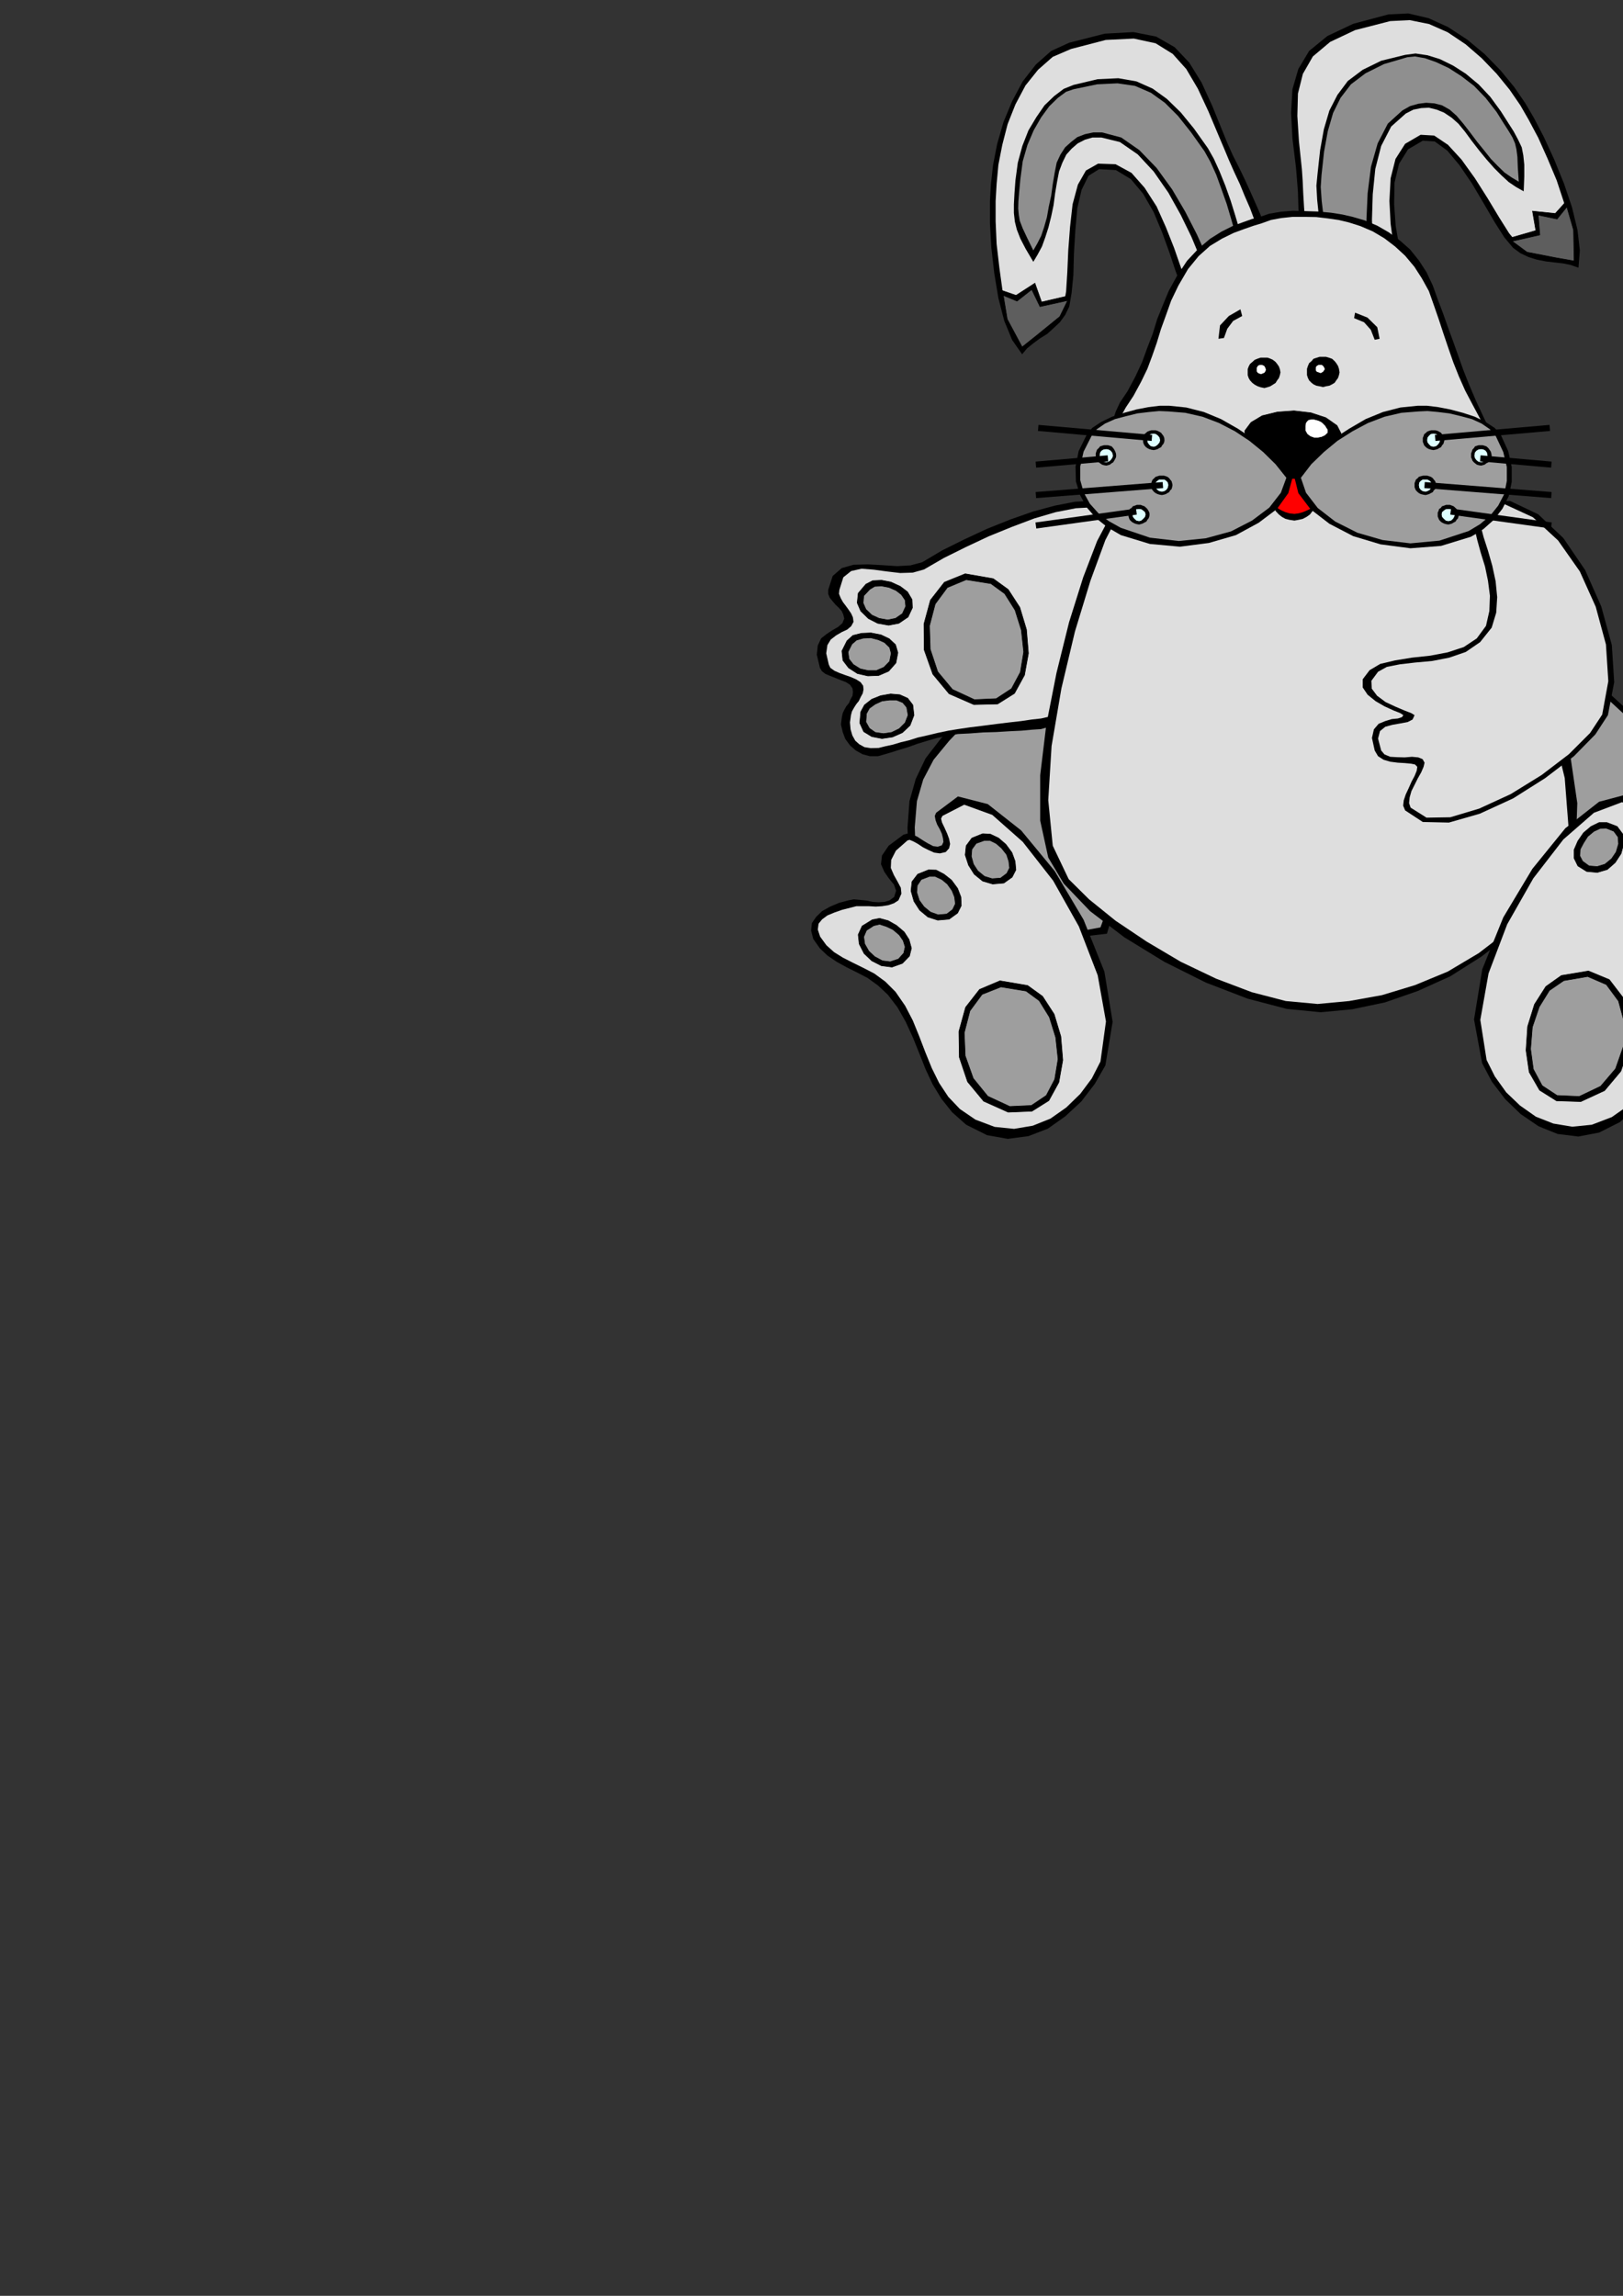
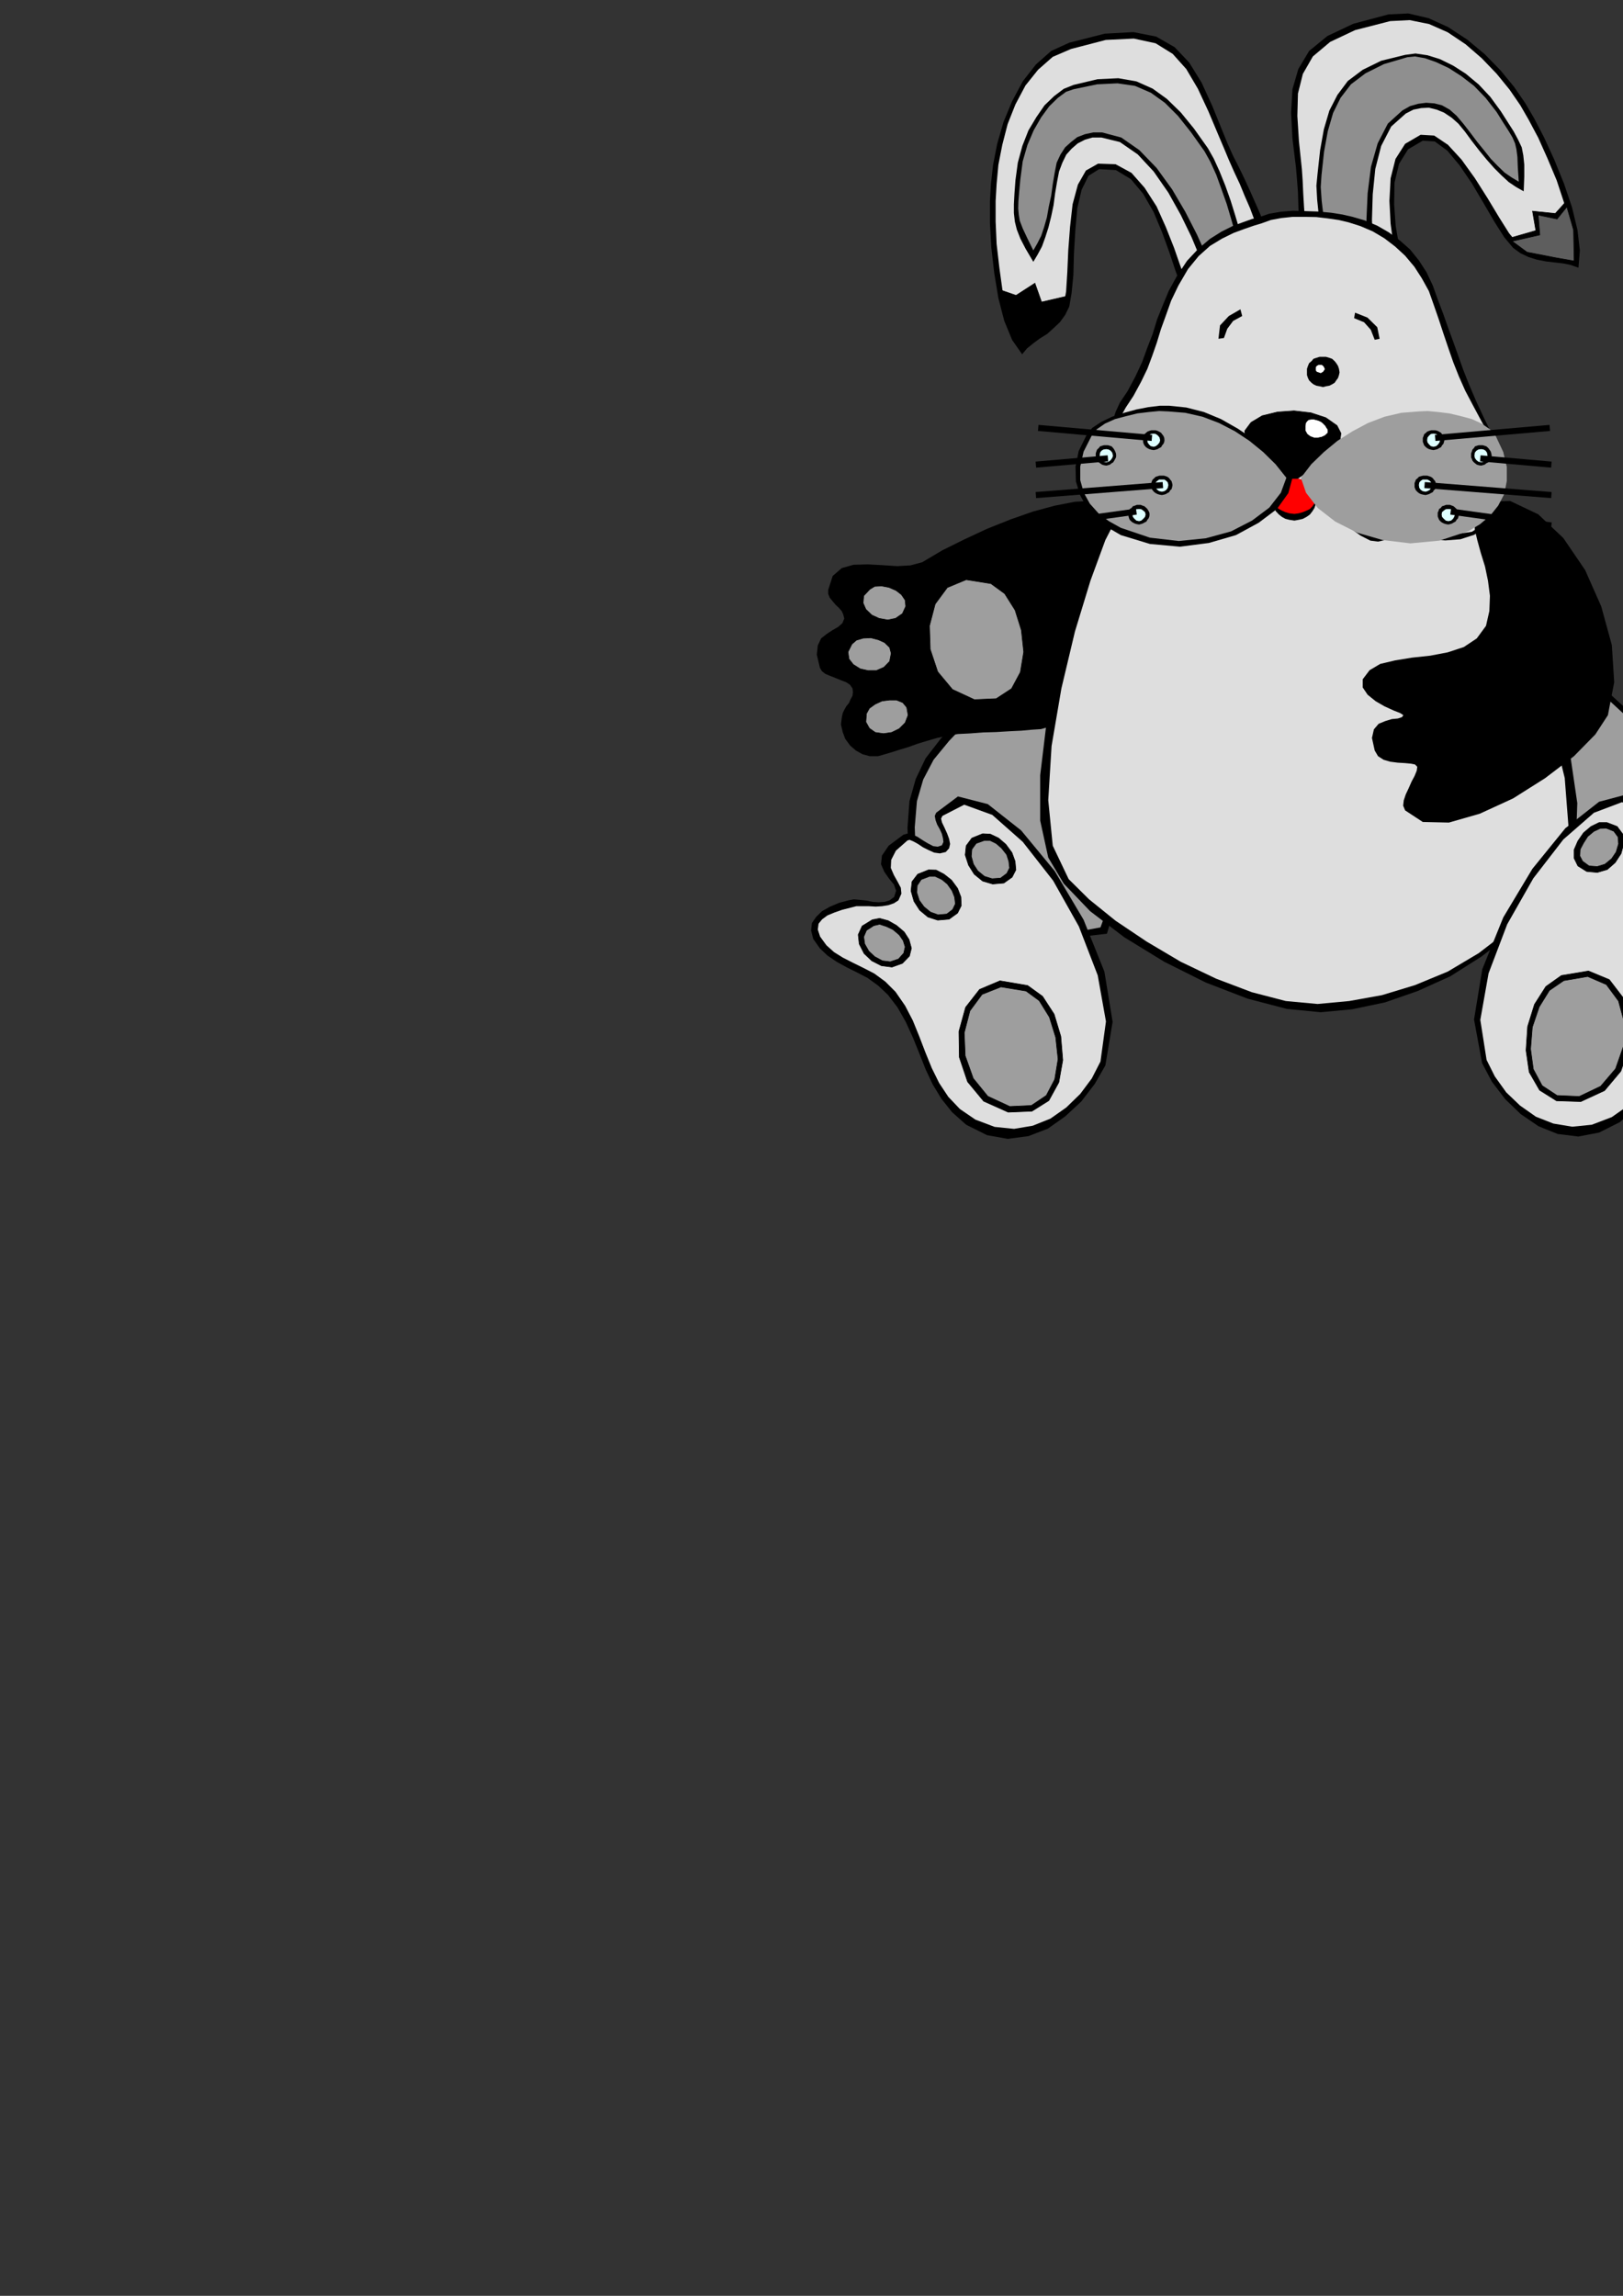
<svg xmlns="http://www.w3.org/2000/svg" height="841.89pt" viewBox="0 0 595.276 841.89" width="595.276pt" version="1.1" id="d51d5e11-f611-11ea-bb2c-dcc15c148e23">
  <rect x="0" y="0" width="595.276" height="841.89" fill="#333333" stroke="none" />
  <g>
    <path style="fill:#000000;" d="M 463.742,82.545 L 462.23,78.513 460.43,74.409 458.486,70.017 456.542,65.769 454.382,61.305 452.222,57.057 450.278,52.737 448.694,48.849 444.662,38.913 440.702,30.273 436.166,22.929 430.838,17.313 424.07,13.425 415.718,11.769 405.206,12.345 392.174,15.657 385.55,18.681 379.934,23.649 375.11,29.841 371.222,37.113 368.054,44.745 365.75,52.737 364.238,60.441 363.446,67.497 363.086,73.833 363.086,81.825 363.59,90.753 364.67,100.185 366.182,109.329 368.342,117.681 371.222,124.665 374.894,129.921 376.694,127.761 378.998,125.889 381.446,124.089 384.11,122.433 386.414,120.345 388.718,118.185 390.662,115.521 392.174,112.425 393.038,107.457 393.686,100.833 393.902,92.841 394.406,84.489 395.126,76.353 396.71,69.585 399.23,64.473 403.118,62.025 409.31,62.385 414.782,65.697 419.246,71.025 423.134,77.793 426.23,85.209 428.894,92.553 431.126,99.249 433.07,104.433 449.558,97.521 463.742,82.545 Z" />
    <path style="fill:#dedede;" d="M 461.51,84.561 L 460.07,80.601 458.486,76.353 456.542,71.889 454.742,67.497 452.654,63.033 450.71,58.641 448.91,54.321 447.254,50.433 443.222,40.857 439.334,32.505 435.086,25.305 430.118,19.761 423.854,15.873 415.862,14.145 405.566,14.649 392.822,17.961 386.126,20.841 380.726,25.593 376.118,31.353 372.446,38.265 369.566,45.537 367.622,53.097 366.182,60.441 365.534,67.497 365.174,73.689 365.174,81.177 365.534,89.457 366.542,98.169 367.694,106.521 369.638,114.513 372.23,121.425 375.47,126.897 377.198,124.809 379.214,123.225 381.302,121.785 383.39,120.489 385.19,118.905 387.134,117.033 388.718,114.729 390.158,111.849 391.022,106.881 391.454,99.969 391.814,91.761 392.462,83.265 393.398,74.913 395.342,67.713 398.294,62.529 402.758,60.009 409.166,60.225 414.998,63.393 419.822,68.865 424.214,75.705 427.598,83.265 430.622,90.897 432.926,97.521 434.87,102.921 449.558,97.521 461.51,84.561 Z" />
    <path style="fill:#000000;" d="M 457.406,93.345 L 456.038,89.097 454.598,84.201 453.014,78.873 451.358,73.545 449.414,68.073 447.326,62.889 445.166,58.137 443.006,54.321 437.894,47.121 433.07,41.217 427.958,36.249 422.774,32.505 416.798,29.841 410.174,28.689 402.542,29.049 393.758,31.137 390.158,32.577 386.63,35.241 383.102,38.625 380.078,43.017 377.198,47.841 374.966,53.529 373.31,59.649 372.446,66.057 372.086,70.881 371.87,74.913 371.87,78.153 372.23,81.321 372.95,84.201 374.246,87.513 376.19,91.257 378.998,96.009 380.582,93.345 382.166,90.393 383.39,87.009 384.542,83.409 385.55,79.377 386.414,75.273 386.99,70.881 387.71,66.633 388.43,62.889 389.654,59.649 391.094,56.697 393.038,54.537 395.27,52.593 397.934,51.225 400.67,50.433 403.982,50.433 410.75,52.089 417.302,56.625 423.134,62.889 428.534,70.665 433.07,78.801 436.958,86.793 439.838,93.705 441.782,99.033 449.558,97.521 457.406,93.345 Z" />
    <path style="fill:#8f8f8f;" d="M 455.822,94.497 L 454.382,90.249 453.014,85.425 451.502,80.097 449.918,74.769 447.974,69.297 446.102,64.113 443.942,59.361 441.782,55.473 436.814,48.489 432.062,42.513 427.238,37.689 422.126,34.017 416.294,31.497 409.886,30.561 402.398,30.921 393.758,32.721 391.022,33.657 387.998,35.889 384.83,38.985 381.878,43.017 379.142,47.769 376.838,53.169 375.11,59.145 374.246,65.697 373.814,70.305 373.526,73.833 373.454,76.497 373.67,78.801 374.03,80.961 375.11,83.769 376.694,87.153 378.998,91.833 380.438,89.313 381.878,86.505 382.958,83.265 383.966,79.737 384.686,75.705 385.55,71.745 386.126,67.497 386.846,63.249 387.566,59.649 388.934,56.697 390.662,54.033 392.822,52.089 395.126,50.289 397.934,49.209 400.958,48.561 404.198,48.561 411.254,50.433 417.878,55.041 424.214,61.593 429.902,69.441 434.726,77.649 438.974,85.929 442.142,92.913 444.23,98.385 449.558,97.521 455.822,94.497 Z" />
    <path style="stroke:#000000;stroke-width:0.216;stroke-miterlimit:10.433;fill:#000000;" d="M 374.894,128.121 L 369.422,117.033 366.398,106.161 372.662,108.321 379.574,103.857 382.022,110.769 392.534,108.321 388.934,116.097 380.582,123.369 374.894,128.121 Z" />
-     <path style="stroke:#000000;stroke-width:0.216;stroke-miterlimit:10.433;fill:#5e5e5e;" d="M 374.894,127.257 L 369.422,117.033 367.982,108.321 373.022,110.409 378.422,106.161 381.446,112.425 391.598,110.193 388.718,116.097 380.222,123.009 374.894,127.257 Z" />
    <path style="fill:#000000;" d="M 478.142,98.169 L 477.278,93.921 476.918,89.457 476.558,84.705 476.414,80.097 476.198,75.129 476.054,70.377 475.694,65.697 475.334,61.449 474.038,50.793 473.534,41.289 474.038,32.721 476.198,25.305 480.158,18.681 486.854,13.209 496.286,8.745 509.246,5.289 516.518,4.929 523.934,6.657 531.062,9.897 538.118,14.505 544.526,19.833 550.358,25.809 555.326,31.857 559.43,37.833 562.598,43.233 566.27,50.289 570.014,58.425 573.614,67.281 576.566,75.993 578.582,84.345 579.446,91.833 578.942,98.169 576.062,97.161 573.182,96.585 570.014,96.225 566.99,95.865 563.678,95.217 560.654,94.281 557.63,92.841 554.966,90.897 551.726,87.009 548.198,81.465 544.166,74.553 539.918,67.353 535.31,60.585 530.846,55.257 526.238,51.873 521.846,51.585 516.446,54.753 513.134,60.081 511.478,66.993 511.334,74.913 511.91,82.905 513.278,90.753 514.502,97.665 515.582,103.281 497.654,104.721 478.142,98.169 Z" />
    <path style="fill:#dedede;" d="M 480.806,99.033 L 479.942,94.785 479.438,90.249 479.006,85.569 478.646,80.817 478.286,75.849 477.998,71.025 477.782,66.273 477.494,62.025 476.414,51.729 475.838,42.513 476.054,34.305 477.854,27.105 481.526,20.697 487.862,15.369 497.006,11.049 509.894,7.737 517.022,7.377 524.15,8.817 530.99,11.841 537.542,16.233 543.446,21.345 548.918,27.033 553.67,32.865 557.63,38.625 560.654,43.881 564.182,50.505 567.566,58.065 570.95,66.129 573.614,74.193 575.702,82.185 576.638,89.457 576.566,95.721 573.902,94.785 571.454,94.281 569.006,93.921 566.702,93.777 564.326,93.345 561.878,92.553 559.358,91.401 556.766,89.457 553.526,85.569 549.854,79.737 545.606,72.681 540.998,65.409 536.03,58.497 531.062,53.097 526.022,49.713 521.054,49.425 515.366,52.737 511.838,58.281 510.038,65.409 509.606,73.689 510.038,82.041 511.118,90.033 512.198,97.089 513.134,102.633 497.654,104.721 480.806,99.033 Z" />
    <path style="fill:#000000;" d="M 488.582,105.081 L 487.574,100.617 486.638,95.649 485.558,90.177 484.55,84.561 483.686,78.801 483.11,73.329 482.822,68.073 483.254,63.609 484.19,55.041 485.558,47.409 487.574,40.569 490.526,34.809 494.342,29.697 499.814,25.593 506.582,22.281 515.366,20.121 519.182,19.617 523.574,20.265 528.182,21.705 533.006,24.081 537.614,27.033 542.366,30.993 546.614,35.529 550.502,40.857 553.022,44.817 555.182,48.201 556.766,51.153 558.134,54.033 558.71,56.985 559.07,60.441 559.07,64.689 558.854,70.161 556.046,68.577 553.382,66.777 550.718,64.329 548.054,61.665 545.246,58.497 542.582,55.257 539.846,51.729 537.254,48.201 534.878,45.321 532.43,43.161 529.622,41.289 526.958,40.209 524.078,39.489 521.27,39.633 518.39,40.209 515.582,41.649 510.254,46.401 506.582,53.529 504.422,61.953 503.486,71.241 503.198,80.601 503.558,89.457 504.278,96.945 505.142,102.633 497.654,104.721 488.582,105.081 Z" />
    <path style="fill:#8f8f8f;" d="M 490.742,105.297 L 489.662,100.689 488.654,95.721 487.43,90.393 486.35,84.849 485.414,79.161 484.766,73.689 484.406,68.577 484.694,64.257 485.63,55.617 486.998,48.129 488.942,41.433 491.678,35.889 495.494,30.921 500.822,26.889 507.59,23.505 516.158,20.985 518.966,20.697 522.638,21.345 526.742,22.785 531.35,24.945 535.958,27.897 540.638,31.497 544.886,35.889 548.918,41.073 551.438,45.105 553.382,48.129 554.75,50.433 555.686,52.593 556.19,54.753 556.55,57.561 556.694,61.305 557.054,66.633 554.39,65.049 551.798,63.249 549.278,60.801 546.83,58.281 544.31,55.113 541.79,52.017 539.198,48.561 536.678,45.321 534.23,42.441 531.71,40.209 528.902,38.625 526.094,37.905 523.07,37.689 520.19,38.049 517.166,38.913 514.358,40.497 509.03,45.321 505.286,52.593 502.838,61.161 501.614,70.881 501.182,80.457 501.398,89.529 501.902,97.161 502.766,102.921 497.654,104.721 490.742,105.297 Z" />
    <path style="stroke:#000000;stroke-width:0.216;stroke-miterlimit:10.433;fill:#000000;" d="M 577.718,96.585 L 577.358,83.985 575.054,73.185 570.446,78.297 562.094,77.433 563.318,84.561 552.806,87.585 559.718,92.697 570.446,95.145 577.718,96.585 Z" />
    <path style="stroke:#000000;stroke-width:0.216;stroke-miterlimit:10.433;fill:#5e5e5e;" d="M 577.358,95.721 L 577.142,84.345 574.694,75.849 571.094,80.313 564.182,78.873 564.758,86.145 554.606,88.449 560.078,92.481 570.446,94.497 577.358,95.721 Z" />
    <path style="fill:#000000;" d="M 589.166,253.257 L 598.742,262.041 606.446,269.889 612.566,277.305 617.03,285.009 619.694,293.505 620.99,303.441 620.774,315.465 619.478,330.369 589.958,347.217 548.27,342.393 535.454,298.257 542.366,277.017 581.39,259.233 589.166,253.257 Z" />
    <path style="fill:#9e9e9e;" d="M 587.942,254.769 L 597.23,263.337 604.934,270.969 610.694,278.097 614.942,285.513 617.534,293.505 618.686,303.225 618.326,314.961 617.03,329.793 589.958,347.217 548.27,342.393 535.454,298.257 542.366,277.017 581.39,259.233 587.942,254.769 Z" />
    <path style="fill:#000000;" d="M 361.934,254.481 L 352.43,263.193 345.086,270.825 339.47,278.097 335.87,285.657 333.566,293.793 332.846,303.585 333.278,315.609 334.862,330.369 364.67,347.217 405.998,342.393 418.958,298.257 412.046,277.017 373.31,259.233 361.934,254.481 Z" />
    <path style="fill:#9e9e9e;" d="M 364.958,255.345 L 355.382,264.057 348.11,271.689 342.422,278.601 338.606,285.873 336.302,293.793 335.51,303.369 335.942,315.105 337.67,329.793 364.67,347.217 403.622,340.089 418.958,298.257 412.046,277.017 373.31,259.233 364.958,255.345 Z" />
    <path style="fill:#000000;" d="M 424.718,182.121 L 421.622,181.689 418.742,181.689 415.718,181.905 412.838,182.409 409.742,182.769 406.862,183.273 403.838,183.489 400.958,183.633 394.262,183.993 386.846,185.433 378.854,187.593 370.646,190.473 362.006,193.929 353.798,197.745 345.662,201.777 338.246,206.169 333.998,207.321 329.03,207.609 323.63,207.249 318.302,206.961 313.046,207.105 308.726,208.329 305.414,211.209 303.758,216.321 303.758,217.761 304.334,219.201 305.342,220.425 306.494,221.793 307.646,222.873 308.726,224.097 309.302,225.393 309.662,226.833 308.942,228.561 307.358,229.929 305.342,231.081 303.254,232.449 301.166,234.105 299.942,236.697 299.582,240.081 300.734,244.905 301.454,246.129 302.75,247.137 304.478,247.857 306.494,248.649 308.438,249.441 310.31,250.161 311.75,251.097 312.686,252.465 312.83,253.761 312.686,255.129 311.966,256.425 311.39,257.793 310.382,259.017 309.662,260.313 309.086,261.537 308.798,262.833 308.438,265.641 309.086,268.449 310.022,270.969 311.822,273.417 313.91,275.217 316.358,276.585 319.022,277.305 322.046,277.305 324.566,276.585 327.23,275.793 330.182,274.857 333.278,273.921 336.446,272.769 339.974,271.689 343.718,270.609 347.822,269.745 351.35,269.169 355.742,268.953 360.422,268.593 365.39,268.449 370.142,268.161 374.606,267.945 378.494,267.585 381.806,267.369 387.134,265.857 392.174,264.345 397.07,262.473 402.038,260.529 406.862,258.225 412.19,255.849 417.878,253.041 424.286,250.233 424.43,241.377 425.078,232.809 425.654,224.169 426.374,215.817 426.734,207.321 426.734,198.969 426.014,190.473 424.718,182.121 Z" />
-     <path style="fill:#dedede;" d="M 424.718,182.121 L 421.622,181.761 418.742,182.049 415.862,182.625 413.054,183.489 410.03,184.353 407.078,185.145 404.198,185.793 401.318,186.009 394.622,186.369 387.206,187.809 379.358,190.113 371.15,193.209 362.654,196.665 354.374,200.553 346.238,204.585 338.894,208.833 334.79,209.985 330.182,210.129 325.286,209.553 320.462,208.905 315.998,208.545 312.182,209.409 309.302,211.713 307.862,216.321 307.718,217.761 308.366,219.345 309.158,220.785 310.31,222.297 311.246,223.593 312.182,224.961 312.83,226.401 313.046,228.057 312.182,229.641 310.742,230.865 308.726,231.801 306.638,233.025 304.694,234.537 303.47,236.553 303.038,239.577 303.974,243.681 304.55,244.905 306.062,245.985 307.862,246.777 310.022,247.569 312.11,248.289 314.054,249.153 315.638,250.161 316.574,251.457 316.718,252.825 316.43,254.265 315.71,255.561 314.99,257.073 314.054,258.225 313.19,259.593 312.47,260.889 312.11,262.257 311.75,264.921 311.966,267.441 312.614,269.673 313.694,271.617 315.134,272.913 317.078,273.993 319.382,274.353 322.262,274.281 324.854,273.633 327.518,273.057 330.398,272.193 333.422,271.473 336.59,270.465 340.118,269.673 343.718,268.809 347.822,267.945 351.35,267.369 355.742,266.721 360.422,266.145 365.39,265.497 370.142,264.921 374.606,264.417 378.494,263.841 381.806,263.481 387.134,262.257 392.174,261.177 397.07,259.953 402.038,258.729 406.862,257.073 412.19,255.201 417.878,252.897 424.286,250.233 424.43,241.377 425.078,232.809 425.654,224.169 426.374,215.817 426.734,207.321 426.734,198.969 426.014,190.473 424.718,182.121 Z" />
    <path style="fill:#000000;" d="M 407.006,189.681 L 402.398,198.393 397.286,211.713 392.102,228.201 387.494,246.777 383.75,265.785 381.518,284.289 381.518,300.921 384.47,314.457 390.158,324.033 399.806,334.113 412.334,343.689 427.022,352.689 442.286,360.321 457.622,366.225 471.95,369.969 484.406,371.193 495.926,370.113 507.95,367.593 519.974,363.417 531.926,358.017 543.302,350.817 554.462,342.249 564.686,331.953 574.118,320.217 578.006,309.273 578.51,294.513 575.918,276.801 571.31,257.649 564.686,237.777 556.91,218.625 548.558,201.201 540.206,186.657 407.006,189.681 Z" />
    <path style="fill:#dedede;" d="M 410.246,188.673 L 405.422,198.033 399.95,212.937 394.262,231.585 389.294,252.465 385.694,273.561 384.47,293.433 386.126,310.137 391.958,322.377 399.446,329.793 409.166,337.641 420.542,345.273 433.07,352.689 446.03,358.881 459.134,363.849 471.59,367.089 483.254,368.169 494.846,367.089 506.87,364.929 518.966,361.257 530.99,356.289 542.366,349.521 553.238,341.169 563.174,330.873 572.03,318.705 575.414,304.809 573.902,285.297 568.142,261.753 559.574,236.337 548.918,210.129 537.542,185.505 526.238,163.833 516.518,146.985 410.246,188.673 Z" />
    <path style="fill:#000000;" d="M 462.158,79.521 L 459.206,80.313 455.966,81.465 452.078,82.905 448.046,84.921 443.798,87.585 439.622,91.113 435.374,95.649 431.558,101.409 428.678,106.665 426.518,111.849 424.43,117.033 422.774,122.433 420.83,127.473 418.886,132.801 416.438,138.057 413.558,143.457 410.75,147.633 409.166,151.089 408.23,154.041 408.086,156.921 408.302,159.945 409.022,163.617 409.886,168.081 411.11,174.057 413.27,184.425 416.222,190.905 419.462,193.929 423.566,194.649 428.174,193.785 433.646,192.561 439.694,191.697 446.606,192.345 449.054,192.057 452.582,190.977 456.542,189.033 460.934,186.873 465.182,184.425 469.286,182.409 472.67,180.825 475.334,180.321 477.854,181.041 481.526,183.273 485.774,186.369 490.382,190.041 494.846,193.425 499.094,196.449 502.622,198.249 505.43,198.609 511.334,197.313 517.67,197.313 523.934,197.673 530.126,198.177 535.67,197.745 540.782,196.089 545.03,192.345 548.27,186.009 549.998,179.745 550.862,174.777 550.862,170.529 550.214,166.785 548.774,162.753 546.83,158.505 544.31,153.321 541.358,146.985 538.838,141.081 536.678,135.609 534.734,130.137 532.934,125.097 531.062,119.985 529.262,114.873 527.318,109.761 525.518,104.721 523.214,99.825 520.406,95.505 517.166,91.473 513.494,88.233 509.39,85.209 505.142,82.761 500.534,80.817 496.07,79.521 492.326,78.657 488.222,78.009 483.614,77.577 479.006,77.433 474.254,77.289 469.79,77.649 465.542,78.369 462.158,79.521 Z" />
    <path style="fill:#dedede;" d="M 462.734,81.897 L 459.854,82.761 456.326,83.985 452.438,85.425 448.19,87.513 443.798,90.177 439.622,93.921 435.734,98.673 432.206,104.721 429.542,110.265 427.598,115.737 425.798,120.705 424.286,125.673 422.63,130.425 420.83,135.249 418.526,140.001 415.718,145.185 412.91,149.433 411.11,152.673 409.742,155.337 409.166,157.929 409.022,160.593 409.382,163.977 410.03,168.225 411.11,174.057 413.27,184.425 416.222,190.905 419.75,193.785 423.926,194.361 428.678,193.425 434.294,192.057 440.414,191.121 447.47,191.697 449.774,191.265 452.942,189.753 456.47,187.233 460.43,184.425 464.318,181.401 468.062,178.737 471.23,176.793 473.894,176.073 476.342,176.721 479.438,178.881 483.254,181.761 487.214,185.289 491.102,188.601 494.99,191.481 498.23,193.209 500.894,193.569 506.942,192.345 513.782,192.777 520.694,194.001 527.606,195.369 534.014,195.873 539.846,195.009 544.67,191.985 548.27,186.009 549.782,180.681 550.574,176.217 550.574,171.969 549.854,168.225 548.414,164.121 546.254,159.729 543.446,154.617 540.206,148.569 537.398,143.241 535.094,138.057 533.006,132.801 531.206,127.617 529.406,122.289 527.678,117.033 525.878,111.849 524.078,106.737 521.486,102.057 518.75,97.809 515.366,93.777 511.694,90.393 507.734,87.369 503.486,84.849 498.95,82.905 494.63,81.537 490.958,80.673 486.998,80.097 482.75,79.593 478.502,79.521 474.11,79.521 470.006,79.953 466.118,80.673 462.734,81.897 Z" />
    <path style="stroke:#000000;stroke-width:0.216;stroke-miterlimit:10.433;fill:#000000;" d="M 472.67,177.873 L 471.014,176.073 469.07,174.057 466.478,171.609 464.102,169.449 461.51,167.145 459.494,165.201 457.766,163.329 457.046,162.393 456.542,158.001 458.846,154.905 462.95,152.457 468.566,151.089 474.614,150.657 480.806,151.377 486.278,153.177 490.382,156.057 491.822,158.865 491.462,161.817 489.518,164.841 486.494,167.937 482.75,170.745 479.006,173.409 475.334,175.857 472.67,177.873 Z" />
    <path style="fill:#000000;" d="M 474.758,190.905 L 472.886,190.617 471.446,190.257 470.15,189.537 469.07,188.673 467.918,187.449 467.342,186.297 466.838,184.785 466.766,183.345 466.838,181.689 467.342,180.177 467.918,178.881 469.07,177.801 470.15,176.793 471.446,176.073 472.886,175.569 474.758,175.569 476.342,175.569 477.854,176.073 479.222,176.793 480.446,177.801 481.382,178.881 482.102,180.177 482.606,181.689 482.822,183.345 482.606,184.785 482.102,186.297 481.382,187.449 480.446,188.673 479.222,189.537 477.854,190.257 476.342,190.617 474.758,190.905 Z" />
    <path style="fill:#ff0000;" d="M 474.758,188.457 L 472.886,188.241 471.446,187.809 470.15,187.233 469.07,186.657 467.918,185.649 467.342,184.569 466.838,183.345 466.766,182.121 466.838,180.681 467.342,179.457 467.918,178.377 469.07,177.441 470.15,176.577 471.446,176.073 472.886,175.569 474.758,175.569 476.342,175.569 477.854,176.073 479.222,176.577 480.446,177.441 481.382,178.377 482.102,179.457 482.606,180.681 482.822,182.121 482.606,183.345 482.102,184.569 481.382,185.649 480.446,186.657 479.222,187.233 477.854,187.809 476.342,188.241 474.758,188.457 Z" />
    <path style="fill:#000000;" d="M 474.11,174.993 L 469.862,170.025 465.182,165.417 459.71,161.025 454.022,157.209 447.83,153.681 441.566,151.089 435.086,149.433 428.822,148.785 425.438,148.785 421.262,149.289 416.798,150.153 412.334,151.377 407.87,152.817 403.838,154.761 400.598,156.921 398.51,159.585 395.63,165.417 394.478,171.105 394.622,176.577 396.206,181.689 398.654,186.153 402.11,190.113 406.286,193.425 411.11,196.233 421.766,199.473 432.782,200.481 443.366,199.113 453.302,196.233 461.654,191.697 468.35,186.657 472.526,180.825 474.11,174.993 Z" />
    <path style="fill:#9e9e9e;" d="M 471.806,175.209 L 467.846,170.241 463.31,165.777 458.27,161.673 452.942,158.145 447.11,155.121 441.062,152.817 434.726,151.377 428.534,150.873 425.15,150.729 421.406,151.089 417.158,151.593 413.054,152.601 408.95,153.681 405.278,155.337 402.254,157.425 400.31,159.945 397.43,165.633 396.206,171.105 396.206,176.073 397.502,180.681 399.734,184.713 402.902,188.241 406.718,191.121 411.11,193.569 421.766,197.169 432.35,198.393 442.286,197.385 451.502,194.865 459.206,190.905 465.542,186.153 469.79,180.681 471.806,175.209 Z" />
    <path style="fill:#000000;" d="M 423.134,165.057 L 422.27,164.913 421.55,164.697 420.83,164.337 420.326,163.977 419.75,163.329 419.462,162.753 419.246,162.033 419.246,161.457 419.246,160.593 419.462,159.873 419.75,159.225 420.326,158.721 420.83,158.289 421.55,158.001 422.27,157.785 423.134,157.785 423.854,157.785 424.574,158.001 425.15,158.289 425.87,158.721 426.23,159.225 426.734,159.873 427.022,160.593 427.094,161.457 427.022,162.033 426.734,162.753 426.23,163.329 425.87,163.977 425.15,164.337 424.574,164.697 423.854,164.913 423.134,165.057 Z" />
    <path style="fill:#deffff;" d="M 423.134,163.833 L 422.054,163.617 421.406,162.969 420.902,162.249 420.83,161.457 420.902,160.449 421.406,159.729 422.054,159.153 423.134,159.009 423.926,159.153 424.718,159.729 425.294,160.449 425.51,161.457 425.294,162.249 424.718,162.969 423.926,163.617 423.134,163.833 Z" />
    <path style="fill:#000000;" d="M 405.782,170.745 L 404.918,170.601 404.198,170.385 403.478,169.881 402.974,169.521 402.398,168.945 402.11,168.297 401.894,167.721 401.894,167.145 401.894,166.281 402.11,165.561 402.398,164.841 402.974,164.337 403.478,163.689 404.198,163.473 404.918,163.257 405.782,163.257 406.358,163.257 407.078,163.473 407.726,163.689 408.302,164.337 408.662,164.841 409.022,165.561 409.31,166.281 409.382,167.145 409.31,167.721 409.022,168.297 408.662,168.945 408.302,169.521 407.726,169.881 407.078,170.385 406.358,170.601 405.782,170.745 Z" />
    <path style="fill:#deffff;" d="M 405.782,169.521 L 404.702,169.305 403.982,168.729 403.478,167.937 403.334,167.145 403.478,165.993 403.982,165.273 404.702,164.841 405.782,164.697 406.646,164.841 407.366,165.273 407.942,165.993 408.23,167.145 407.942,167.937 407.366,168.729 406.646,169.305 405.782,169.521 Z" />
    <path style="fill:#000000;" d="M 426.158,181.545 L 425.294,181.401 424.574,181.185 423.854,180.825 423.35,180.465 422.774,179.817 422.486,179.385 422.27,178.665 422.27,177.873 422.27,177.153 422.486,176.433 422.774,175.857 423.35,175.353 423.854,174.849 424.574,174.633 425.294,174.417 426.158,174.417 426.878,174.417 427.598,174.633 428.174,174.849 428.822,175.353 429.182,175.857 429.686,176.433 429.902,177.153 430.046,177.873 429.902,178.665 429.686,179.385 429.182,179.817 428.822,180.465 428.174,180.825 427.598,181.185 426.878,181.401 426.158,181.545 Z" />
    <path style="fill:#deffff;" d="M 426.158,180.321 L 425.15,180.105 424.43,179.601 423.854,178.881 423.71,177.873 423.854,176.937 424.43,176.361 425.15,175.857 426.158,175.857 427.094,175.857 427.814,176.361 428.318,176.937 428.534,177.873 428.318,178.881 427.814,179.601 427.094,180.105 426.158,180.321 Z" />
    <path style="fill:#000000;" d="M 417.806,192.345 L 416.942,192.201 416.222,191.985 415.502,191.625 414.998,191.265 414.35,190.617 414.134,190.113 413.918,189.393 413.918,188.673 413.918,187.953 414.134,187.377 414.35,186.657 414.998,186.297 415.502,185.649 416.222,185.433 416.942,185.145 417.806,185.145 418.382,185.145 419.102,185.433 419.75,185.649 420.47,186.297 420.83,186.657 421.262,187.377 421.55,187.953 421.622,188.673 421.55,189.393 421.262,190.113 420.83,190.617 420.47,191.265 419.75,191.625 419.102,191.985 418.382,192.201 417.806,192.345 Z" />
    <path style="fill:#deffff;" d="M 417.806,191.121 L 416.798,190.905 416.078,190.257 415.502,189.537 415.358,188.673 415.502,187.809 416.078,187.233 416.798,186.729 417.806,186.657 418.598,186.729 419.318,187.233 419.966,187.809 420.182,188.673 419.966,189.537 419.318,190.257 418.598,190.905 417.806,191.121 Z" />
    <path style="stroke:#000000;stroke-width:2.232;stroke-miterlimit:10.433;fill:none;" d="M 422.486,160.593 L 380.798,156.921" />
    <path style="stroke:#000000;stroke-width:2.232;stroke-miterlimit:10.433;fill:none;" d="M 406.358,168.081 L 379.934,170.385" />
    <path style="stroke:#000000;stroke-width:2.232;stroke-miterlimit:10.433;fill:none;" d="M 426.518,177.873 L 379.934,181.545" />
    <path style="stroke:#000000;stroke-width:2.232;stroke-miterlimit:10.433;fill:none;" d="M 416.798,187.593 L 379.934,192.705" />
    <path style="fill:#000000;" d="M 589.742,262.257 L 585.134,269.313 577.286,277.305 566.702,285.369 554.966,292.785 542.726,298.401 531.422,301.641 521.846,301.425 515.366,297.177 514.646,295.449 514.862,293.505 515.582,291.345 516.662,289.041 517.742,286.593 518.822,284.577 519.614,282.633 519.83,281.193 518.966,280.329 517.526,280.041 515.222,279.825 512.702,279.681 509.894,279.321 507.446,278.601 505.43,277.305 504.206,275.217 503.198,270.609 503.918,267.441 505.646,265.425 508.094,264.417 510.47,263.697 512.702,263.481 514.214,262.977 514.718,262.257 513.638,261.537 511.118,260.529 507.806,259.017 504.566,257.145 501.614,254.769 499.814,252.105 499.814,249.081 502.334,245.769 506.222,243.465 511.694,242.169 517.886,241.161 524.582,240.441 530.99,239.217 536.894,237.273 541.646,234.105 545.03,229.497 546.254,224.097 546.47,218.481 545.75,212.937 544.67,207.753 543.086,202.641 541.862,198.177 540.926,194.289 540.782,191.121 540.638,189.177 540.422,187.737 540.062,186.657 539.846,185.937 539.702,185.289 540.206,184.785 541.286,184.353 543.23,183.993 553.886,183.705 564.182,188.601 573.398,197.313 581.39,209.049 587.294,222.369 591.182,236.553 592.046,250.161 589.742,262.257 Z" />
-     <path style="fill:#dedede;" d="M 587.654,262.041 L 583.19,268.809 575.414,276.585 565.406,284.217 554.102,291.201 542.51,296.529 531.926,299.697 523.214,299.841 517.382,296.169 516.806,294.513 517.022,292.425 517.67,290.121 518.822,287.817 520.046,285.369 521.27,283.209 522.134,281.193 522.494,279.681 521.774,278.385 520.19,277.737 517.886,277.521 515.222,277.737 512.414,277.665 509.894,277.521 507.806,276.657 506.582,275.217 505.43,270.825 506.15,268.089 508.094,266.505 510.758,265.785 513.638,265.281 516.302,264.777 518.102,263.841 518.822,262.257 517.67,261.537 515.078,260.529 511.694,259.089 508.166,257.433 505.07,255.129 503.126,252.537 502.982,249.657 505.43,246.345 508.67,244.545 513.422,243.609 518.966,242.961 525.302,242.385 531.566,241.161 537.614,239.073 542.87,235.473 547.118,230.145 548.774,224.673 549.134,218.985 548.558,213.153 547.334,207.465 545.75,201.921 544.166,197.025 543.086,192.921 542.942,189.897 542.726,187.953 542.006,186.873 540.926,186.153 539.918,186.009 539.126,185.937 538.982,185.937 539.558,185.649 541.358,185.433 551.942,184.929 562.238,189.681 571.454,198.177 579.446,209.553 585.278,222.513 589.022,236.337 589.886,249.801 587.654,262.041 Z" />
-     <path style="fill:#000000;" d="M 474.758,174.993 L 478.718,170.025 483.614,165.417 488.942,161.025 494.846,157.209 500.894,153.681 507.23,151.089 513.638,149.433 520.046,148.785 523.358,148.785 527.462,149.289 531.926,150.153 536.534,151.377 540.926,152.817 544.886,154.761 548.198,156.921 550.502,159.585 553.166,165.417 554.462,171.249 554.462,176.721 553.382,181.905 551.078,186.513 547.91,190.617 544.094,194.001 539.558,196.809 528.542,200.193 517.31,201.057 506.366,199.617 496.286,196.593 487.574,192.057 480.662,186.729 476.198,180.825 474.758,174.993 Z" />
+     <path style="fill:#dedede;" d="M 587.654,262.041 Z" />
    <path style="fill:#9e9e9e;" d="M 477.134,175.209 L 480.95,170.241 485.558,165.777 490.526,161.673 496.07,158.145 501.758,155.121 507.806,152.817 513.998,151.377 520.406,150.873 523.574,150.729 527.462,151.089 531.566,151.593 535.814,152.601 539.846,153.681 543.446,155.337 546.47,157.425 548.63,159.945 551.366,165.777 552.662,171.249 552.662,176.361 551.726,181.185 549.494,185.433 546.614,189.033 542.87,192.201 538.694,194.721 527.966,198.249 517.31,199.257 507.086,198.033 497.87,195.369 489.734,191.265 483.326,186.297 479.006,180.681 477.134,175.209 Z" />
    <path style="fill:#000000;" d="M 525.734,165.057 L 526.454,164.913 527.246,164.697 527.822,164.337 528.542,163.977 528.902,163.329 529.406,162.753 529.622,162.033 529.766,161.457 529.622,160.593 529.406,159.873 528.902,159.225 528.542,158.721 527.822,158.289 527.246,158.001 526.454,157.785 525.734,157.785 524.942,157.785 524.15,158.001 523.43,158.289 522.998,158.721 522.35,159.225 522.134,159.873 521.846,160.593 521.846,161.457 521.846,162.033 522.134,162.753 522.35,163.329 522.998,163.977 523.43,164.337 524.15,164.697 524.942,164.913 525.734,165.057 Z" />
    <path style="fill:#deffff;" d="M 525.734,163.833 L 526.742,163.617 527.462,162.969 527.966,162.249 528.182,161.457 527.966,160.449 527.462,159.729 526.742,159.153 525.734,159.009 524.798,159.153 524.15,159.729 523.574,160.449 523.43,161.457 523.574,162.249 524.15,162.969 524.798,163.617 525.734,163.833 Z" />
    <path style="fill:#000000;" d="M 543.23,170.745 L 543.806,170.601 544.526,170.385 545.174,169.881 545.894,169.521 546.254,168.945 546.758,168.297 546.974,167.721 547.118,167.145 546.974,166.281 546.758,165.561 546.254,164.841 545.894,164.337 545.174,163.689 544.526,163.473 543.806,163.257 543.23,163.257 542.366,163.257 541.646,163.473 540.998,163.689 540.566,164.337 540.062,164.841 539.846,165.561 539.558,166.281 539.558,167.145 539.558,167.721 539.846,168.297 540.062,168.945 540.566,169.521 540.998,169.881 541.646,170.385 542.366,170.601 543.23,170.745 Z" />
    <path style="fill:#deffff;" d="M 543.23,169.521 L 544.166,169.305 544.886,168.729 545.39,167.937 545.606,167.145 545.39,165.993 544.886,165.273 544.166,164.841 543.23,164.697 542.222,164.841 541.502,165.273 540.926,165.993 540.782,167.145 540.926,167.937 541.502,168.729 542.222,169.305 543.23,169.521 Z" />
    <path style="fill:#000000;" d="M 522.854,181.545 L 523.43,181.401 524.15,181.185 524.798,180.825 525.518,180.465 525.878,179.817 526.382,179.385 526.598,178.665 526.742,177.873 526.598,177.153 526.382,176.433 525.878,175.857 525.518,175.353 524.798,174.849 524.15,174.633 523.43,174.417 522.854,174.417 521.99,174.417 521.126,174.633 520.406,174.849 519.974,175.353 519.326,175.857 519.11,176.433 518.822,177.153 518.822,177.873 518.822,178.665 519.11,179.385 519.326,179.817 519.974,180.465 520.406,180.825 521.126,181.185 521.99,181.401 522.854,181.545 Z" />
    <path style="fill:#deffff;" d="M 522.854,180.321 L 523.574,180.105 524.438,179.601 524.942,178.881 525.158,177.873 524.942,176.937 524.438,176.361 523.574,175.857 522.854,175.857 521.774,175.857 521.054,176.361 520.55,176.937 520.406,177.873 520.55,178.881 521.054,179.601 521.774,180.105 522.854,180.321 Z" />
    <path style="fill:#000000;" d="M 531.206,192.345 L 531.854,192.201 532.574,191.985 533.15,191.625 533.87,191.265 534.23,190.617 534.734,190.113 534.95,189.393 535.094,188.673 534.95,187.953 534.734,187.377 534.23,186.657 533.87,186.297 533.15,185.649 532.574,185.433 531.854,185.145 531.206,185.145 530.342,185.145 529.622,185.433 528.902,185.649 528.398,186.297 527.822,186.657 527.606,187.377 527.318,187.953 527.318,188.673 527.318,189.393 527.606,190.113 527.822,190.617 528.398,191.265 528.902,191.625 529.622,191.985 530.342,192.201 531.206,192.345 Z" />
    <path style="fill:#deffff;" d="M 531.206,191.121 L 532.214,190.905 532.934,190.257 533.366,189.537 533.654,188.673 533.366,187.809 532.934,187.233 532.214,186.729 531.206,186.657 530.27,186.729 529.55,187.233 528.902,187.809 528.758,188.673 528.902,189.537 529.55,190.257 530.27,190.905 531.206,191.121 Z" />
    <path style="stroke:#000000;stroke-width:2.232;stroke-miterlimit:10.433;fill:none;" d="M 526.382,160.593 L 568.43,156.921" />
    <path style="stroke:#000000;stroke-width:2.232;stroke-miterlimit:10.433;fill:none;" d="M 542.942,168.081 L 569.006,170.385" />
    <path style="stroke:#000000;stroke-width:2.232;stroke-miterlimit:10.433;fill:none;" d="M 522.494,177.873 L 569.006,181.545" />
    <path style="stroke:#000000;stroke-width:2.232;stroke-miterlimit:10.433;fill:none;" d="M 532.07,187.593 L 569.006,192.705" />
    <path style="stroke:#000000;stroke-width:0.216;stroke-miterlimit:10.433;fill:#ffffff;" d="M 484.406,154.545 L 483.614,154.185 482.606,153.897 481.67,153.681 480.806,153.753 479.942,153.897 479.366,154.401 478.862,155.121 478.718,156.345 478.718,157.929 479.438,159.225 480.59,160.089 482.03,160.593 483.326,160.593 484.766,160.305 485.99,159.729 487.07,158.721 487.07,158.001 486.998,157.425 486.494,156.705 486.134,156.057 485.054,154.977 484.406,154.545 Z" />
    <path style="fill:#000000;" d="M 343.358,298.041 L 342.854,299.193 343.142,300.777 343.718,302.361 344.726,304.161 345.446,305.745 345.878,307.473 346.022,308.769 345.446,309.993 343.934,310.497 342.278,310.281 340.334,309.273 338.534,308.193 336.446,306.825 334.646,306.033 332.846,305.673 331.334,306.105 325.934,310.137 323.486,313.737 323.126,316.905 324.35,319.713 326.006,322.089 327.878,324.393 328.67,326.625 327.95,328.929 326.294,330.153 324.422,330.729 322.262,330.873 320.102,330.729 317.654,330.225 315.494,330.009 313.19,329.793 311.246,330.153 307.718,331.089 304.478,332.457 301.526,334.113 299.366,336.201 297.782,338.505 297.494,341.241 298.286,344.337 300.734,347.793 303.47,350.385 306.854,352.689 310.382,354.633 314.27,356.577 318.158,358.593 322.046,361.401 325.646,364.785 329.174,369.393 332.198,374.721 334.862,380.553 337.166,386.241 339.47,392.073 342.062,397.617 345.302,402.945 349.19,407.841 354.374,412.449 362.006,416.265 369.638,417.633 377.198,416.625 384.326,413.889 390.734,409.353 396.566,403.953 401.534,397.473 405.422,390.705 408.086,374.721 405.062,356.289 397.43,337.281 386.846,319.425 374.534,304.521 362.294,294.873 351.35,292.065 343.358,298.041 Z" />
    <path style="fill:#dedede;" d="M 345.662,299.193 L 345.158,300.201 345.518,301.641 346.382,303.441 347.39,305.673 348.11,307.617 348.47,309.489 348.11,311.073 346.886,312.441 344.726,312.945 342.638,312.657 340.55,311.721 338.534,310.713 336.59,309.417 335.006,308.553 333.638,307.977 332.846,308.193 328.598,311.937 326.87,315.321 326.726,318.273 327.878,320.937 329.174,323.241 330.398,325.545 330.614,327.705 329.534,330.153 327.878,331.233 325.79,331.953 323.486,332.313 321.182,332.457 318.734,332.313 316.358,332.313 314.054,332.313 312.11,332.817 308.942,333.609 306.062,334.617 303.47,335.697 301.526,337.137 300.23,338.721 299.942,340.881 300.806,343.473 303.11,346.641 305.918,349.161 309.158,351.177 312.83,353.049 316.79,354.993 320.678,357.009 324.71,359.961 328.454,363.705 331.982,368.817 334.79,374.217 337.166,380.049 339.398,385.881 341.774,391.713 344.438,397.113 347.822,402.225 352.07,406.689 357.758,410.577 364.814,413.241 371.942,413.961 378.782,412.809 385.262,410.217 391.094,406.113 396.206,401.145 400.454,395.457 403.622,389.265 405.638,374.577 402.614,357.657 395.702,339.729 386.27,322.953 375.11,308.697 363.95,298.833 353.654,295.089 345.662,299.193 Z" />
    <path style="fill:#000000;" d="M 605.654,297.177 L 606.014,298.401 605.726,299.913 605.006,301.497 604.142,303.369 603.206,304.881 602.702,306.609 602.702,307.977 603.566,309.417 604.79,309.777 606.374,309.417 608.174,308.553 610.262,307.329 612.062,306.033 614.006,305.169 615.806,304.665 617.39,305.169 622.718,309.129 625.166,312.945 625.382,315.969 624.302,318.849 622.358,321.297 620.63,323.673 619.838,325.905 620.63,328.281 622.142,329.361 624.014,330.009 626.102,330.153 628.55,329.865 630.71,329.361 633.158,329.145 635.318,328.929 637.478,329.289 640.79,330.225 644.03,331.593 646.838,333.249 649.286,335.337 650.726,337.641 651.23,340.449 650.222,343.473 647.918,347.001 644.894,349.521 641.654,351.825 637.982,353.769 634.382,355.713 630.494,357.729 626.606,360.537 622.862,363.921 619.478,368.529 616.166,373.857 613.646,379.689 611.342,385.377 609.038,391.209 606.23,396.681 603.206,402.009 599.174,406.833 594.206,411.441 586.502,415.329 578.87,416.769 571.31,415.833 564.326,413.025 557.774,408.561 552.086,403.089 547.19,396.681 543.59,389.841 540.638,373.857 543.662,355.425 551.366,336.417 562.022,318.633 574.118,303.729 586.502,294.009 597.374,291.129 605.654,297.177 Z" />
    <path style="fill:#dedede;" d="M 603.206,298.257 L 603.35,299.193 602.99,300.777 601.982,302.577 601.118,304.809 600.326,306.753 599.966,308.769 600.326,310.497 601.766,311.793 603.782,312.153 605.87,311.937 607.958,311.001 610.118,309.849 611.918,308.553 613.646,307.689 614.87,307.113 615.806,307.329 619.838,311.073 621.71,314.457 621.71,317.409 620.918,320.073 619.478,322.377 618.254,324.825 617.966,326.985 619.19,329.289 620.774,330.369 622.862,331.089 625.022,331.449 627.47,331.593 629.846,331.593 632.294,331.593 634.454,331.665 636.542,332.169 639.566,332.889 642.59,333.897 645.038,334.833 647.198,336.273 648.422,337.857 648.638,340.089 647.774,342.465 645.83,345.777 642.806,348.297 639.422,350.385 635.822,352.185 631.934,354.129 627.902,356.145 624.014,359.097 620.198,362.841 616.742,367.953 613.718,373.425 611.342,379.185 609.038,385.017 606.806,390.849 604.142,396.321 600.902,401.361 596.51,405.897 591.182,409.641 583.838,412.449 576.638,413.169 569.726,412.017 563.318,409.497 557.486,405.393 552.446,400.569 548.27,394.737 545.246,388.689 542.942,374.001 545.966,356.937 552.806,338.937 562.382,322.089 573.398,307.833 584.63,298.041 594.926,294.153 603.206,298.257 Z" />
    <path style="stroke:#000000;stroke-width:0.216;stroke-miterlimit:10.433;fill:#000000;" d="M 364.31,212.217 L 354.014,210.417 346.382,213.513 341.27,220.065 338.894,228.777 338.966,238.281 342.134,247.209 348.11,254.409 357.182,258.369 365.894,258.153 372.086,254.265 375.758,247.569 377.198,239.577 376.478,230.865 374.03,222.729 369.782,216.177 364.31,212.217 Z" />
    <path style="stroke:#000000;stroke-width:0.216;stroke-miterlimit:10.433;fill:#9e9e9e;" d="M 363.446,214.017 L 354.374,212.577 347.462,215.457 342.998,221.505 340.91,229.497 341.198,238.137 343.934,246.345 349.334,252.825 357.398,256.569 365.39,256.209 371.006,252.537 374.246,246.489 375.47,239.073 374.606,231.081 372.302,223.737 368.486,217.689 363.446,214.017 Z" />
    <path style="stroke:#000000;stroke-width:0.216;stroke-miterlimit:10.433;fill:#000000;" d="M 376.91,361.401 L 366.758,359.673 359.27,362.841 354.158,369.393 351.71,378.249 351.854,387.681 354.878,396.681 360.782,403.809 369.782,407.841 378.494,407.481 384.686,403.593 388.358,396.897 389.798,388.761 389.078,380.049 386.63,371.913 382.382,365.361 376.91,361.401 Z" />
    <path style="stroke:#000000;stroke-width:0.216;stroke-miterlimit:10.433;fill:#9e9e9e;" d="M 376.334,363.417 L 367.118,361.905 360.206,364.641 355.742,370.689 353.654,378.753 354.014,387.177 356.966,395.457 362.294,402.009 370.358,405.753 378.278,405.393 383.75,401.721 386.846,395.817 388.07,388.401 387.206,380.409 384.902,372.993 381.158,366.945 376.334,363.417 Z" />
    <path style="stroke:#000000;stroke-width:0.216;stroke-miterlimit:10.433;fill:#000000;" d="M 572.678,357.729 L 582.614,356.073 590.246,359.241 595.214,365.721 597.734,374.505 597.518,383.793 594.494,392.793 588.518,399.921 579.806,403.953 570.878,403.665 564.686,399.777 560.87,393.153 559.718,385.161 560.294,376.449 562.814,368.313 566.99,361.761 572.678,357.729 Z" />
    <path style="stroke:#000000;stroke-width:0.216;stroke-miterlimit:10.433;fill:#9e9e9e;" d="M 573.542,359.601 L 582.326,358.089 589.166,361.041 593.63,367.089 595.79,375.081 595.43,383.721 592.55,391.929 587.078,398.337 579.23,402.081 571.094,401.721 565.622,398.121 562.382,392.073 561.374,384.657 562.022,376.665 564.542,369.249 568.286,363.201 573.542,359.601 Z" />
    <path style="stroke:#000000;stroke-width:0.216;stroke-miterlimit:10.433;fill:#000000;" d="M 317.582,214.233 L 314.774,217.545 314.414,221.073 315.71,224.097 318.518,226.833 321.902,228.561 325.934,229.281 329.678,228.561 333.062,226.257 334.646,222.873 334.502,219.849 332.846,217.041 330.182,215.025 326.726,213.441 323.342,212.793 320.102,212.937 317.582,214.233 Z" />
    <path style="stroke:#000000;stroke-width:0.216;stroke-miterlimit:10.433;fill:#9e9e9e;" d="M 319.022,216.105 L 316.79,218.481 316.574,221.145 317.582,223.449 319.742,225.537 322.406,226.761 325.574,227.337 328.454,226.761 330.974,225.033 332.198,222.369 331.982,220.065 330.614,218.049 328.67,216.537 326.006,215.385 323.342,214.881 320.822,215.025 319.022,216.105 Z" />
    <path style="stroke:#000000;stroke-width:0.216;stroke-miterlimit:10.433;fill:#000000;" d="M 360.422,305.745 L 356.462,307.329 354.374,310.137 354.014,313.521 355.238,317.265 357.326,320.577 360.422,323.097 364.094,324.177 368.198,323.817 371.222,321.657 372.59,318.993 372.302,315.825 371.15,312.657 368.918,309.633 366.254,307.329 363.23,305.889 360.422,305.745 Z" />
    <path style="stroke:#000000;stroke-width:0.216;stroke-miterlimit:10.433;fill:#9e9e9e;" d="M 361.07,308.193 L 358.046,309.273 356.462,311.433 356.246,314.025 357.038,316.905 358.622,319.353 361.07,321.369 363.878,322.233 366.974,322.017 369.278,320.289 370.286,318.273 369.998,315.825 369.206,313.377 367.334,311.001 365.318,309.273 363.086,308.193 361.07,308.193 Z" />
    <path style="stroke:#000000;stroke-width:0.216;stroke-miterlimit:10.433;fill:#000000;" d="M 589.382,301.641 L 593.126,303.081 595.214,305.889 595.574,309.273 594.566,313.017 592.406,316.329 589.526,318.849 585.854,319.929 581.966,319.569 578.726,317.553 577.358,314.745 577.358,311.577 578.726,308.409 580.814,305.385 583.55,303.081 586.502,301.641 589.382,301.641 Z" />
    <path style="stroke:#000000;stroke-width:0.216;stroke-miterlimit:10.433;fill:#9e9e9e;" d="M 589.166,303.729 L 591.902,304.809 593.486,306.969 593.63,309.489 592.766,312.441 591.11,314.889 588.662,316.905 585.854,317.769 582.83,317.553 580.454,315.825 579.446,313.881 579.59,311.433 580.814,309.129 582.326,306.753 584.558,304.881 586.862,303.801 589.166,303.729 Z" />
    <path style="stroke:#000000;stroke-width:0.216;stroke-miterlimit:10.433;fill:#000000;" d="M 607.814,316.041 L 611.558,317.553 613.646,320.289 613.862,323.673 612.926,327.489 610.694,330.729 607.814,333.249 604.142,334.401 600.326,333.969 597.014,331.809 595.718,329.145 595.718,325.977 597.014,322.881 599.102,319.857 601.838,317.553 604.79,316.041 607.814,316.041 Z" />
    <path style="stroke:#000000;stroke-width:0.216;stroke-miterlimit:10.433;fill:#9e9e9e;" d="M 607.166,318.129 L 610.118,319.353 611.702,321.513 611.774,324.033 611.054,326.985 609.398,329.361 606.95,331.449 604.142,332.457 601.118,332.169 598.742,330.513 597.734,328.281 597.878,325.905 599.102,323.457 600.686,321.153 602.702,319.353 604.934,318.273 607.166,318.129 Z" />
    <path style="stroke:#000000;stroke-width:0.216;stroke-miterlimit:10.433;fill:#000000;" d="M 630.854,334.977 L 634.382,337.281 635.678,340.449 635.318,343.833 633.59,347.217 630.854,350.025 627.326,351.825 623.582,352.329 619.838,351.105 617.03,348.441 616.31,345.489 617.03,342.393 618.974,339.585 621.638,337.065 624.662,335.337 627.83,334.473 630.854,334.977 Z" />
    <path style="stroke:#000000;stroke-width:0.216;stroke-miterlimit:10.433;fill:#9e9e9e;" d="M 629.99,337.065 L 632.51,338.721 633.59,341.169 633.23,343.689 631.934,346.353 629.63,348.441 627.11,349.881 624.014,350.241 621.278,349.305 619.19,347.217 618.686,345.057 619.19,342.609 620.918,340.521 622.934,338.577 625.382,337.281 627.686,336.633 629.99,337.065 Z" />
    <path style="stroke:#000000;stroke-width:0.216;stroke-miterlimit:10.433;fill:#000000;" d="M 340.55,318.993 L 336.59,320.577 334.502,323.313 334.142,326.697 335.222,330.513 337.31,333.753 340.334,336.273 343.934,337.425 348.11,337.065 351.206,334.833 352.574,332.097 352.43,328.929 351.206,325.761 348.974,322.737 346.238,320.577 343.358,319.065 340.55,318.993 Z" />
    <path style="stroke:#000000;stroke-width:0.216;stroke-miterlimit:10.433;fill:#9e9e9e;" d="M 340.91,321.369 L 337.886,322.521 336.446,324.681 336.23,327.201 337.166,330.153 338.894,332.529 341.27,334.473 344.078,335.481 347.246,335.193 349.406,333.537 350.414,331.449 350.126,329.001 349.19,326.625 347.462,324.177 345.446,322.521 342.998,321.369 340.91,321.369 Z" />
    <path style="stroke:#000000;stroke-width:0.216;stroke-miterlimit:10.433;fill:#000000;" d="M 319.958,337.281 L 316.214,339.585 314.774,342.753 315.134,346.137 316.934,349.665 319.742,352.329 323.27,354.129 327.158,354.633 330.974,353.265 333.566,350.601 334.286,347.721 333.422,344.553 331.622,341.745 328.814,339.369 325.79,337.641 322.622,336.777 319.958,337.281 Z" />
    <path style="stroke:#000000;stroke-width:0.216;stroke-miterlimit:10.433;fill:#9e9e9e;" d="M 320.462,339.441 L 317.798,341.169 316.79,343.545 317.15,346.137 318.662,348.801 320.822,350.817 323.63,352.329 326.51,352.689 329.534,351.681 331.478,349.521 331.982,347.217 331.262,344.913 329.822,342.825 327.518,340.881 325.07,339.729 322.622,338.937 320.462,339.441 Z" />
    <path style="stroke:#000000;stroke-width:0.216;stroke-miterlimit:10.433;fill:#000000;" d="M 310.67,234.969 L 308.798,238.713 309.158,242.169 311.246,244.905 314.486,246.993 318.302,247.857 322.262,247.713 325.934,246.129 328.598,243.105 329.318,239.361 328.454,236.409 326.15,234.249 323.126,232.809 319.454,232.089 315.998,232.233 312.83,233.025 310.67,234.969 Z" />
    <path style="stroke:#000000;stroke-width:0.216;stroke-miterlimit:10.433;fill:#9e9e9e;" d="M 312.47,236.193 L 311.03,239.073 311.39,241.665 312.974,243.681 315.494,245.265 318.374,245.913 321.398,245.913 324.206,244.689 326.294,242.529 326.87,239.577 326.294,237.417 324.422,235.617 322.19,234.609 319.382,233.889 316.574,234.033 314.126,234.753 312.47,236.193 Z" />
    <path style="stroke:#000000;stroke-width:0.216;stroke-miterlimit:10.433;fill:#000000;" d="M 315.71,261.033 L 315.35,265.137 316.79,268.305 319.742,270.105 323.486,270.825 327.374,270.249 330.974,268.665 333.782,266.001 335.222,262.257 334.79,258.513 332.918,256.065 330.038,254.769 326.654,254.481 322.982,255.129 319.742,256.425 317.078,258.513 315.71,261.033 Z" />
    <path style="stroke:#000000;stroke-width:0.216;stroke-miterlimit:10.433;fill:#9e9e9e;" d="M 317.798,261.681 L 317.582,264.777 318.878,267.081 321.038,268.593 324.062,269.025 327.014,268.593 329.822,267.225 331.982,265.065 333.062,262.257 332.558,259.377 331.118,257.649 328.814,256.713 326.294,256.713 323.486,257.073 320.966,258.225 318.878,259.737 317.798,261.681 Z" />
-     <path style="fill:#000000;" d="M 463.742,142.305 L 462.374,142.017 461.294,141.657 460.214,141.081 459.35,140.433 458.486,139.497 457.982,138.633 457.622,137.553 457.622,136.545 457.622,135.393 457.982,134.385 458.486,133.449 459.35,132.729 460.214,131.937 461.294,131.505 462.374,131.145 463.742,131.145 464.822,131.145 465.902,131.505 466.838,131.937 467.846,132.729 468.422,133.449 469.07,134.385 469.43,135.393 469.646,136.545 469.43,137.553 469.07,138.633 468.422,139.497 467.846,140.433 466.838,141.081 465.902,141.657 464.822,142.017 463.742,142.305 Z" />
-     <path style="fill:#ffffff;" d="M 462.518,137.193 L 461.798,136.977 461.294,136.689 460.934,136.185 460.934,135.609 460.934,134.889 461.294,134.241 461.798,133.881 462.518,133.809 463.094,133.881 463.742,134.241 464.102,134.889 464.318,135.609 464.102,136.185 463.742,136.689 463.094,136.977 462.518,137.193 Z" />
    <path style="fill:#000000;" d="M 485.27,141.945 L 483.974,141.657 482.822,141.441 481.742,140.937 481.022,140.361 480.158,139.497 479.726,138.633 479.366,137.553 479.366,136.545 479.366,135.249 479.726,134.169 480.158,133.161 481.022,132.441 481.742,131.577 482.822,131.217 483.974,130.857 485.27,130.857 486.35,130.857 487.574,131.217 488.582,131.577 489.518,132.441 490.094,133.161 490.742,134.169 491.102,135.249 491.318,136.545 491.102,137.553 490.742,138.633 490.094,139.497 489.518,140.361 488.582,140.937 487.574,141.441 486.35,141.657 485.27,141.945 Z" />
    <path style="fill:#ffffff;" d="M 484.406,136.833 L 483.614,136.545 482.966,136.329 482.606,135.825 482.606,135.393 482.606,134.673 482.966,134.169 483.614,133.809 484.406,133.809 484.766,133.809 485.27,134.169 485.63,134.673 485.918,135.393 485.27,136.329 484.406,136.833 Z" />
    <path style="fill:#000000;" d="M 455.606,115.881 L 452.294,117.681 450.134,120.561 448.91,123.945 446.894,124.233 447.47,119.337 450.71,115.881 454.958,113.433 455.606,115.881 Z" />
    <path style="fill:#000000;" d="M 496.646,116.673 L 500.318,118.185 502.766,120.921 504.206,124.593 506.006,124.233 505.142,119.985 501.542,116.457 497.006,114.657 496.646,116.673 Z" />
  </g>
</svg>